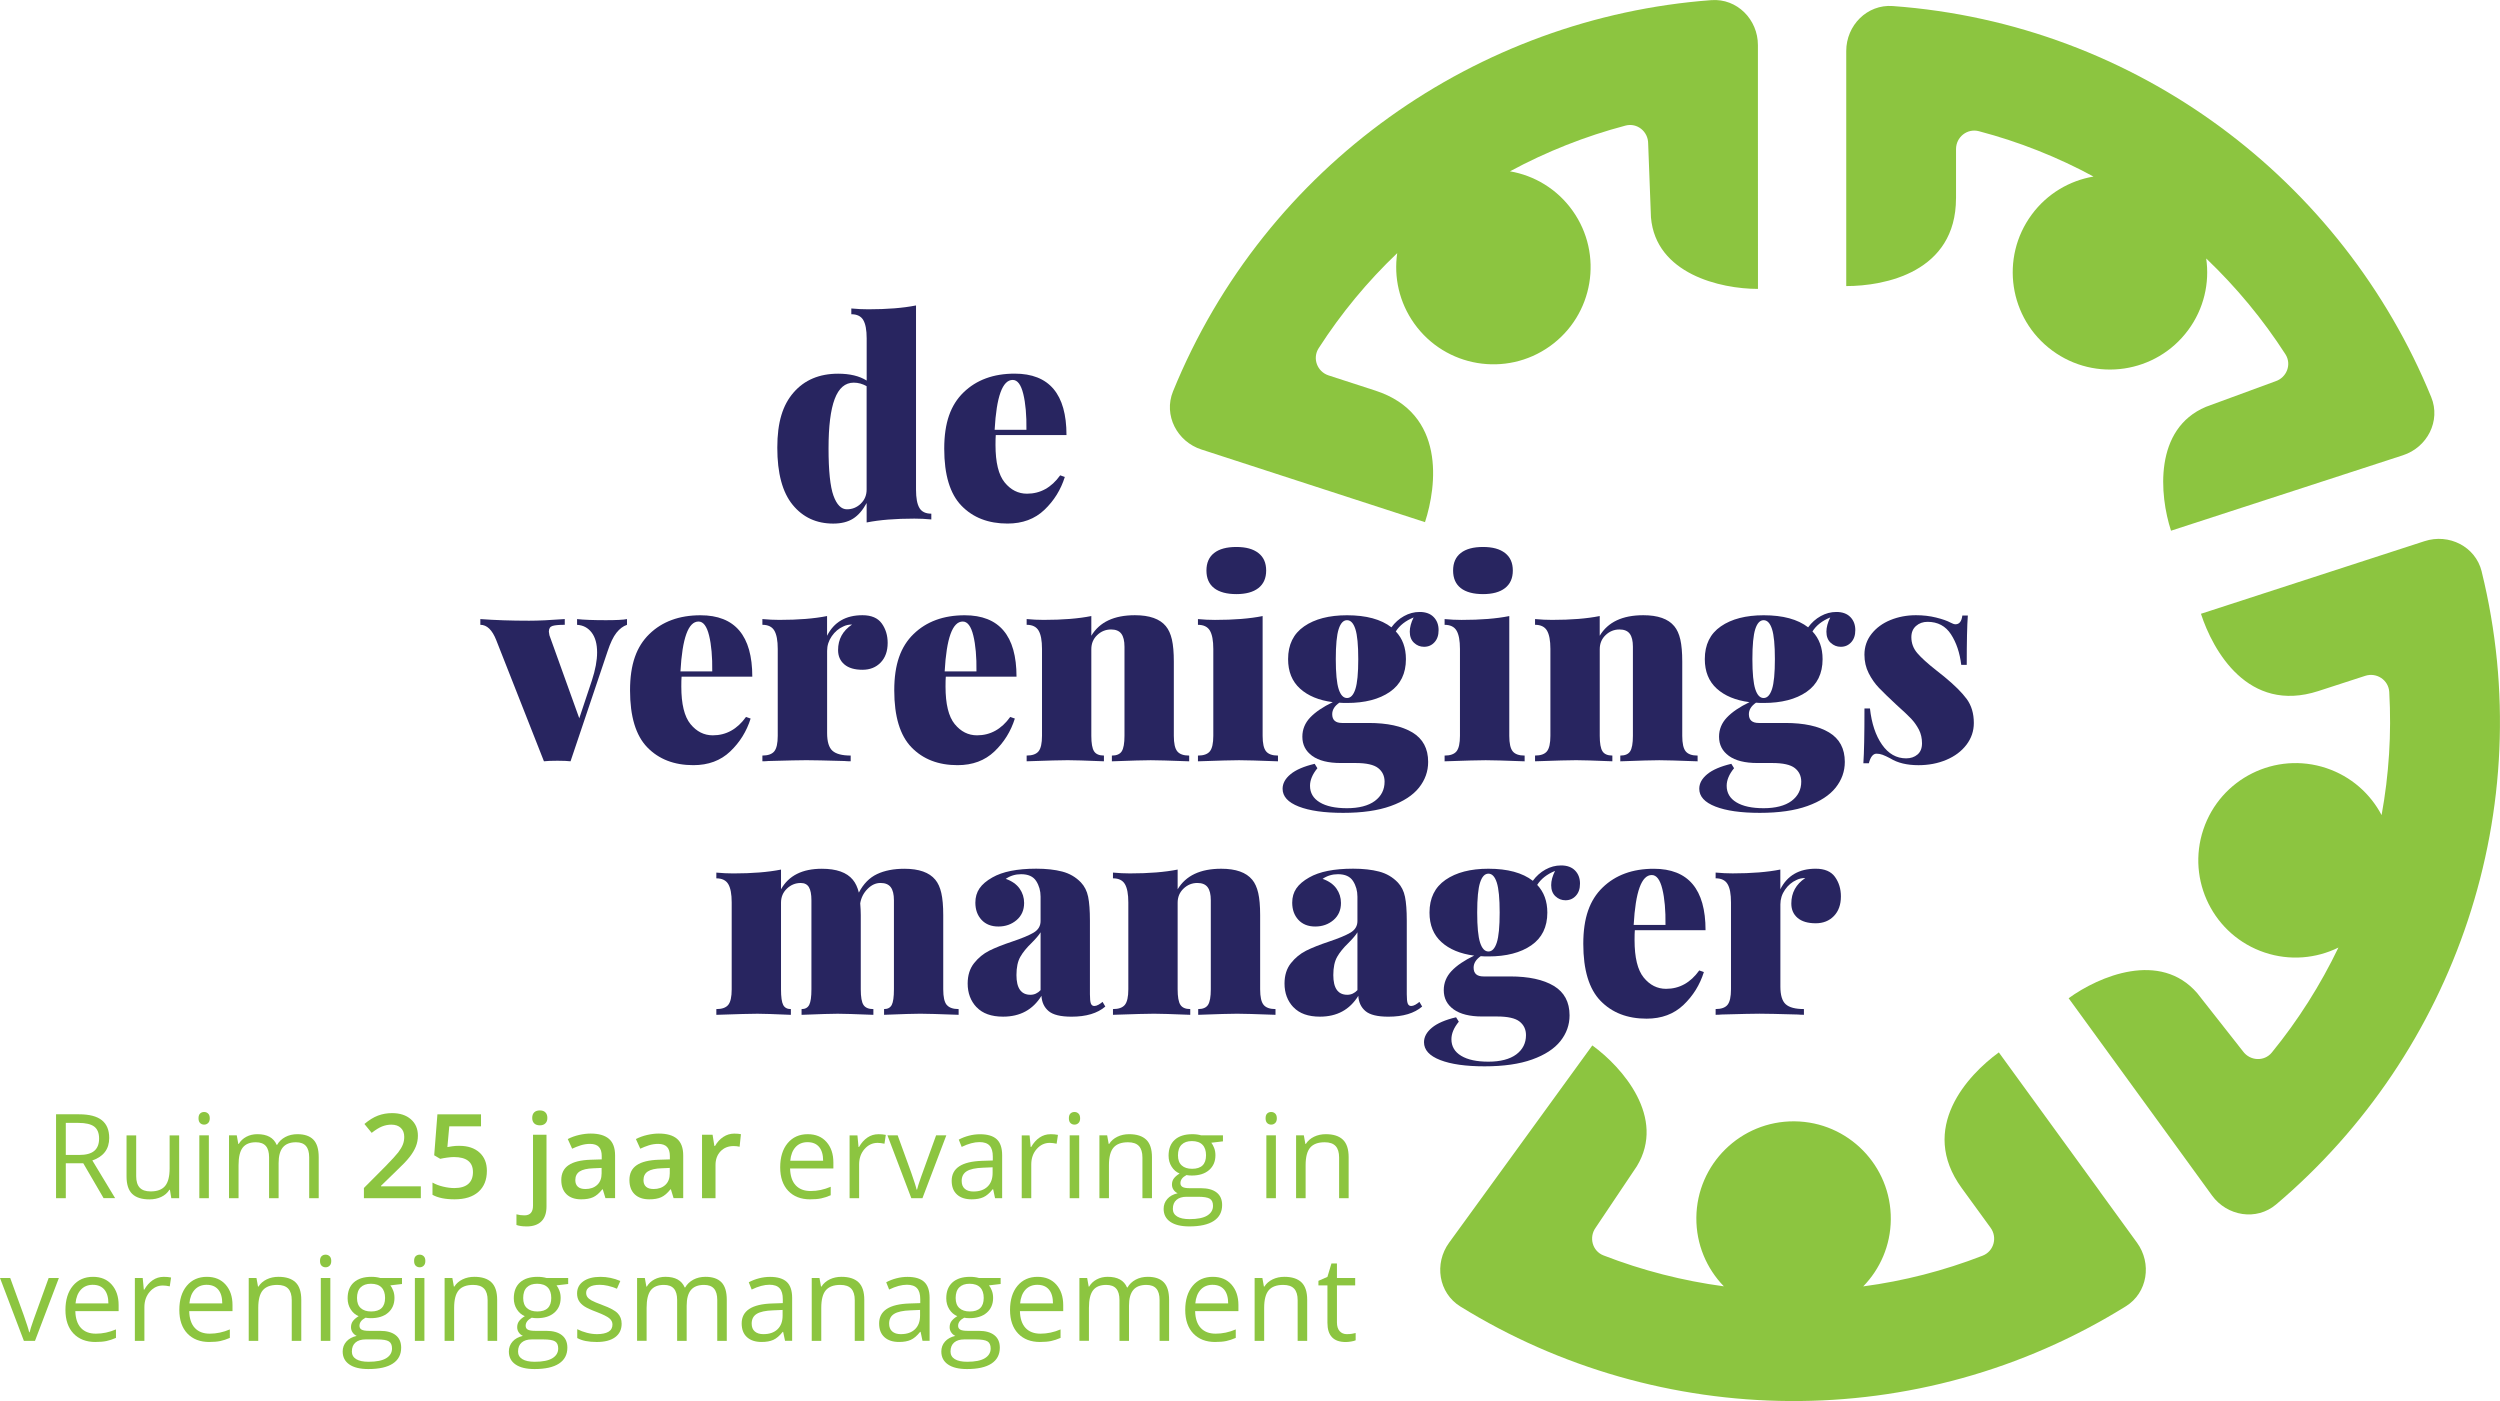
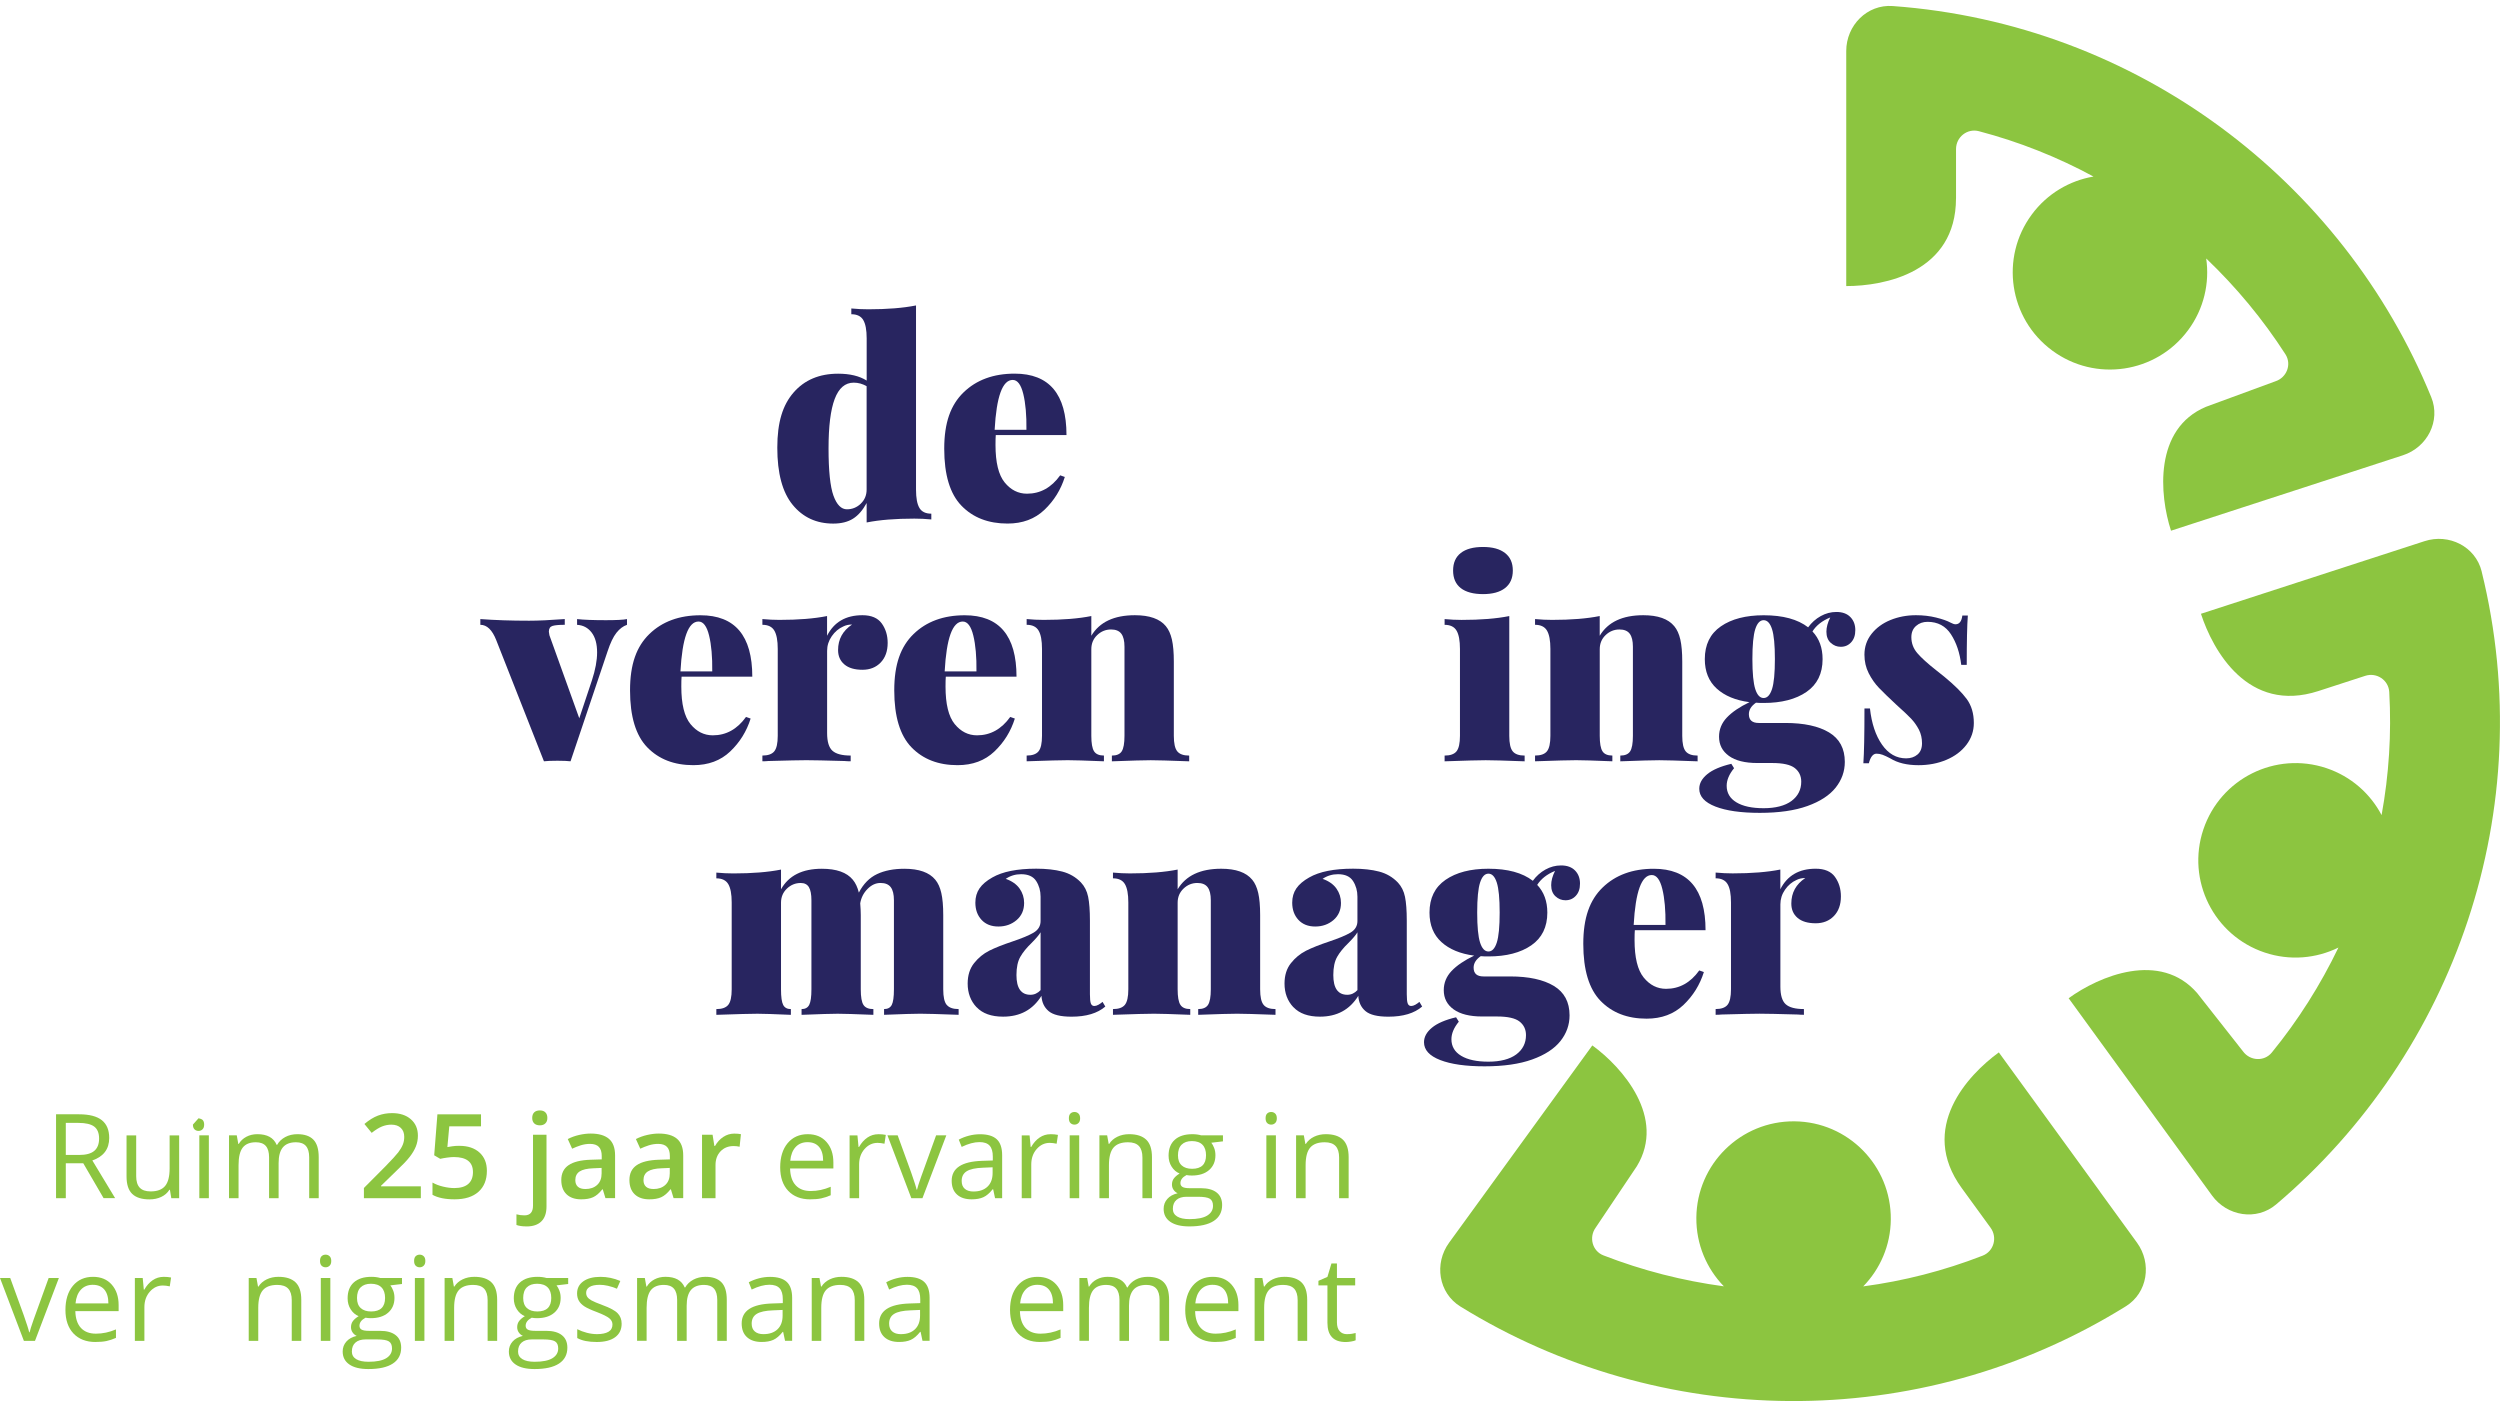
<svg xmlns="http://www.w3.org/2000/svg" id="Layer_1" data-name="Layer 1" viewBox="0 0 909.97 509.96">
  <defs>
    <style>
      .cls-1 {
        fill: #282560;
      }

      .cls-2 {
        fill: #8cc540;
      }
    </style>
  </defs>
  <g>
    <path class="cls-2" d="M23.95,423.43v12.69h-3.55v-30.53h8.37c3.74,0,6.51.72,8.3,2.15,1.79,1.43,2.68,3.59,2.68,6.47,0,4.04-2.05,6.76-6.14,8.18l8.29,13.72h-4.2l-7.39-12.69h-6.37ZM23.95,420.39h4.86c2.51,0,4.34-.5,5.51-1.49,1.17-1,1.75-2.49,1.75-4.48s-.6-3.47-1.78-4.36c-1.19-.89-3.1-1.34-5.73-1.34h-4.61v11.67Z" />
    <path class="cls-2" d="M49.57,413.25v14.85c0,1.87.42,3.26,1.27,4.18s2.18,1.38,3.99,1.38c2.4,0,4.15-.65,5.25-1.96,1.11-1.31,1.66-3.45,1.66-6.41v-12.03h3.47v22.88h-2.86l-.5-3.07h-.19c-.71,1.13-1.69,1.99-2.96,2.59-1.26.6-2.7.9-4.31.9-2.78,0-4.87-.66-6.25-1.98-1.38-1.32-2.08-3.44-2.08-6.35v-14.97h3.51Z" />
-     <path class="cls-2" d="M72.26,407.04c0-.79.19-1.38.58-1.74.39-.37.88-.55,1.46-.55s1.04.19,1.44.56.61.95.61,1.73-.2,1.36-.61,1.74c-.4.38-.88.57-1.44.57s-1.07-.19-1.46-.57c-.39-.38-.58-.96-.58-1.74ZM76.02,436.13h-3.47v-22.88h3.47v22.88Z" />
+     <path class="cls-2" d="M72.26,407.04s1.04.19,1.44.56.61.95.61,1.73-.2,1.36-.61,1.74c-.4.38-.88.57-1.44.57s-1.07-.19-1.46-.57c-.39-.38-.58-.96-.58-1.74ZM76.02,436.13h-3.47v-22.88h3.47v22.88Z" />
    <path class="cls-2" d="M112.54,436.13v-14.89c0-1.82-.39-3.19-1.17-4.1-.78-.91-1.99-1.37-3.63-1.37-2.16,0-3.75.62-4.78,1.86-1.03,1.24-1.55,3.15-1.55,5.72v12.78h-3.47v-14.89c0-1.82-.39-3.19-1.17-4.1-.78-.91-2-1.37-3.65-1.37-2.17,0-3.76.65-4.77,1.95-1.01,1.3-1.52,3.43-1.52,6.4v12.01h-3.47v-22.88h2.82l.56,3.13h.17c.65-1.11,1.57-1.98,2.77-2.61,1.19-.63,2.52-.94,4-.94,3.58,0,5.91,1.29,7.02,3.88h.17c.68-1.2,1.67-2.14,2.96-2.84,1.29-.69,2.77-1.04,4.43-1.04,2.59,0,4.53.67,5.82,2,1.29,1.33,1.93,3.45,1.93,6.38v14.93h-3.47Z" />
    <path class="cls-2" d="M153.15,436.13h-20.69v-3.72l7.87-7.91c2.32-2.38,3.87-4.07,4.63-5.06.76-1,1.31-1.93,1.66-2.81s.52-1.82.52-2.82c0-1.38-.41-2.46-1.24-3.26-.83-.79-1.97-1.19-3.43-1.19-1.17,0-2.3.22-3.39.65-1.09.43-2.36,1.21-3.79,2.34l-2.65-3.24c1.7-1.43,3.35-2.45,4.95-3.05,1.6-.6,3.3-.9,5.12-.9,2.84,0,5.12.74,6.83,2.23s2.57,3.47,2.57,5.98c0,1.38-.25,2.69-.74,3.93-.5,1.24-1.25,2.52-2.28,3.83-1.02,1.32-2.72,3.09-5.1,5.33l-5.3,5.14v.21h14.49v4.32Z" />
    <path class="cls-2" d="M167.22,417.07c3.08,0,5.51.81,7.31,2.44s2.69,3.85,2.69,6.66c0,3.26-1.02,5.8-3.06,7.63-2.04,1.83-4.94,2.74-8.7,2.74-3.41,0-6.09-.55-8.04-1.65v-4.45c1.13.64,2.42,1.14,3.88,1.48,1.46.35,2.82.52,4.07.52,2.21,0,3.9-.49,5.05-1.48,1.15-.99,1.73-2.43,1.73-4.34,0-3.64-2.32-5.47-6.97-5.47-.65,0-1.46.07-2.42.2-.96.13-1.8.28-2.53.45l-2.19-1.29,1.17-14.91h15.87v4.36h-11.55l-.69,7.56c.49-.08,1.08-.18,1.79-.29.7-.11,1.56-.17,2.58-.17Z" />
    <path class="cls-2" d="M191.65,446.4c-1.48,0-2.7-.17-3.67-.52v-3.88c.95.25,1.91.38,2.9.38,2.09,0,3.13-1.18,3.13-3.55v-25.79h4.91v26.12c0,2.38-.62,4.18-1.87,5.41-1.24,1.23-3.04,1.84-5.4,1.84ZM193.72,406.92c0-.88.24-1.55.72-2.03.48-.47,1.16-.71,2.06-.71s1.54.24,2.01.71c.48.47.72,1.15.72,2.03s-.24,1.49-.72,1.97c-.48.48-1.15.72-2.01.72s-1.58-.24-2.06-.72c-.48-.48-.72-1.14-.72-1.97Z" />
    <path class="cls-2" d="M220.38,436.13l-.98-3.22h-.17c-1.11,1.41-2.23,2.36-3.36,2.87-1.13.51-2.57.76-4.34.76-2.27,0-4.04-.61-5.32-1.84-1.27-1.22-1.91-2.96-1.91-5.2,0-2.38.88-4.18,2.65-5.39s4.46-1.87,8.08-1.98l3.99-.13v-1.23c0-1.47-.34-2.58-1.04-3.31-.69-.73-1.76-1.1-3.2-1.1-1.18,0-2.32.18-3.4.52-1.09.35-2.13.76-3.13,1.23l-1.59-3.51c1.25-.65,2.62-1.15,4.11-1.49,1.49-.34,2.9-.51,4.22-.51,2.94,0,5.15.64,6.65,1.92,1.49,1.28,2.24,3.29,2.24,6.03v15.55h-3.51ZM213.07,432.79c1.78,0,3.21-.5,4.29-1.49,1.08-1,1.62-2.39,1.62-4.19v-2l-2.96.13c-2.31.08-3.99.47-5.04,1.16-1.05.69-1.57,1.74-1.57,3.16,0,1.03.31,1.83.92,2.39s1.53.84,2.76.84Z" />
    <path class="cls-2" d="M245.18,436.13l-.98-3.22h-.17c-1.11,1.41-2.23,2.36-3.36,2.87-1.13.51-2.57.76-4.34.76-2.27,0-4.04-.61-5.32-1.84-1.27-1.22-1.91-2.96-1.91-5.2,0-2.38.88-4.18,2.65-5.39s4.46-1.87,8.08-1.98l3.99-.13v-1.23c0-1.47-.34-2.58-1.04-3.31-.69-.73-1.76-1.1-3.2-1.1-1.18,0-2.32.18-3.4.52-1.09.35-2.13.76-3.13,1.23l-1.59-3.51c1.25-.65,2.62-1.15,4.11-1.49,1.49-.34,2.9-.51,4.22-.51,2.94,0,5.15.64,6.65,1.92,1.49,1.28,2.24,3.29,2.24,6.03v15.55h-3.51ZM237.88,432.79c1.78,0,3.21-.5,4.29-1.49,1.08-1,1.62-2.39,1.62-4.19v-2l-2.96.13c-2.31.08-3.99.47-5.04,1.16-1.05.69-1.57,1.74-1.57,3.16,0,1.03.31,1.83.92,2.39s1.53.84,2.76.84Z" />
    <path class="cls-2" d="M267.25,412.62c.99,0,1.8.07,2.44.21l-.48,4.57c-.69-.17-1.42-.25-2.17-.25-1.96,0-3.55.64-4.77,1.92-1.22,1.28-1.83,2.94-1.83,4.99v12.07h-4.91v-23.09h3.84l.65,4.07h.25c.77-1.38,1.76-2.47,3-3.28,1.23-.81,2.56-1.21,3.98-1.21Z" />
    <path class="cls-2" d="M294.92,436.55c-3.38,0-6.05-1.03-8.01-3.09-1.95-2.06-2.93-4.92-2.93-8.58s.91-6.62,2.72-8.79c1.82-2.17,4.26-3.26,7.32-3.26,2.87,0,5.14.94,6.81,2.83,1.67,1.89,2.51,4.37,2.51,7.46v2.19h-15.76c.07,2.69.75,4.73,2.04,6.12,1.29,1.39,3.1,2.09,5.44,2.09,2.46,0,4.9-.51,7.31-1.55v3.09c-1.23.53-2.38.91-3.47,1.14-1.09.23-2.41.34-3.96.34ZM293.98,415.73c-1.84,0-3.3.6-4.4,1.8-1.09,1.2-1.74,2.85-1.93,4.97h11.96c0-2.18-.49-3.86-1.46-5.02-.98-1.16-2.37-1.74-4.18-1.74Z" />
    <path class="cls-2" d="M319.68,412.83c1.02,0,1.93.08,2.74.25l-.48,3.22c-.95-.21-1.78-.31-2.51-.31-1.85,0-3.44.75-4.75,2.25-1.32,1.5-1.97,3.38-1.97,5.62v12.28h-3.47v-22.88h2.86l.4,4.24h.17c.85-1.49,1.87-2.64,3.07-3.45,1.2-.81,2.51-1.21,3.95-1.21Z" />
    <path class="cls-2" d="M331.71,436.13l-8.69-22.88h3.72l4.93,13.57c1.11,3.17,1.77,5.23,1.96,6.18h.17c.15-.74.64-2.26,1.45-4.58.82-2.32,2.64-7.37,5.48-15.17h3.72l-8.69,22.88h-4.05Z" />
    <path class="cls-2" d="M362.19,436.13l-.69-3.26h-.17c-1.14,1.43-2.28,2.4-3.42,2.91-1.13.51-2.55.76-4.25.76-2.27,0-4.05-.58-5.33-1.75-1.29-1.17-1.93-2.83-1.93-4.99,0-4.62,3.7-7.04,11.09-7.27l3.88-.13v-1.42c0-1.8-.38-3.12-1.16-3.98-.77-.86-2.01-1.29-3.7-1.29-1.91,0-4.07.58-6.47,1.75l-1.06-2.65c1.13-.61,2.36-1.09,3.71-1.44,1.34-.35,2.69-.52,4.04-.52,2.73,0,4.75.61,6.07,1.82,1.31,1.21,1.97,3.15,1.97,5.83v15.62h-2.57ZM354.36,433.69c2.16,0,3.85-.59,5.09-1.77,1.23-1.18,1.85-2.84,1.85-4.97v-2.07l-3.47.15c-2.76.1-4.74.52-5.96,1.29-1.22.76-1.83,1.94-1.83,3.54,0,1.25.38,2.21,1.14,2.86.76.66,1.82.98,3.18.98Z" />
    <path class="cls-2" d="M382.34,412.83c1.02,0,1.93.08,2.74.25l-.48,3.22c-.95-.21-1.78-.31-2.51-.31-1.85,0-3.44.75-4.75,2.25-1.32,1.5-1.97,3.38-1.97,5.62v12.28h-3.47v-22.88h2.86l.4,4.24h.17c.85-1.49,1.87-2.64,3.07-3.45,1.2-.81,2.51-1.21,3.95-1.21Z" />
    <path class="cls-2" d="M389.06,407.04c0-.79.19-1.38.58-1.74.39-.37.88-.55,1.46-.55s1.04.19,1.44.56.61.95.61,1.73-.2,1.36-.61,1.74c-.4.38-.88.57-1.44.57s-1.07-.19-1.46-.57c-.39-.38-.58-.96-.58-1.74ZM392.82,436.13h-3.47v-22.88h3.47v22.88Z" />
    <path class="cls-2" d="M415.83,436.13v-14.8c0-1.86-.42-3.26-1.27-4.18s-2.18-1.38-3.99-1.38c-2.4,0-4.15.65-5.26,1.94s-1.67,3.43-1.67,6.41v12.01h-3.47v-22.88h2.82l.56,3.13h.17c.71-1.13,1.71-2,2.99-2.62,1.28-.62,2.71-.93,4.28-.93,2.76,0,4.83.67,6.22,2,1.39,1.33,2.09,3.45,2.09,6.38v14.93h-3.47Z" />
    <path class="cls-2" d="M445.14,413.25v2.19l-4.24.5c.39.49.74,1.12,1.04,1.91.31.78.46,1.67.46,2.66,0,2.24-.77,4.03-2.3,5.37s-3.63,2-6.31,2c-.68,0-1.32-.05-1.92-.17-1.48.78-2.21,1.76-2.21,2.94,0,.63.26,1.09.77,1.39.52.3,1.4.45,2.65.45h4.05c2.48,0,4.38.52,5.71,1.57,1.33,1.04,2,2.56,2,4.55,0,2.54-1.02,4.47-3.05,5.8-2.03,1.33-5,1.99-8.89,1.99-2.99,0-5.3-.55-6.92-1.67-1.62-1.11-2.43-2.68-2.43-4.72,0-1.39.44-2.59,1.34-3.61.89-1.01,2.14-1.7,3.76-2.07-.58-.26-1.08-.67-1.47-1.23-.4-.55-.6-1.2-.6-1.94,0-.84.22-1.57.67-2.19s1.15-1.23,2.11-1.82c-1.18-.49-2.15-1.32-2.89-2.48-.75-1.17-1.12-2.51-1.12-4.01,0-2.51.75-4.44,2.25-5.79s3.63-2.04,6.39-2.04c1.2,0,2.28.14,3.24.42h7.91ZM426.9,439.97c0,1.24.52,2.18,1.57,2.82,1.04.64,2.54.96,4.49.96,2.91,0,5.06-.44,6.46-1.3,1.4-.87,2.1-2.05,2.1-3.54,0-1.24-.38-2.1-1.15-2.58s-2.21-.72-4.32-.72h-4.15c-1.57,0-2.8.38-3.67,1.13s-1.32,1.83-1.32,3.24ZM428.77,420.57c0,1.6.45,2.81,1.36,3.63.9.82,2.17,1.23,3.78,1.23,3.38,0,5.07-1.64,5.07-4.93s-1.71-5.16-5.14-5.16c-1.63,0-2.88.44-3.76,1.32s-1.32,2.18-1.32,3.9Z" />
    <path class="cls-2" d="M460.66,407.04c0-.79.19-1.38.58-1.74.39-.37.88-.55,1.46-.55s1.04.19,1.44.56.61.95.61,1.73-.2,1.36-.61,1.74c-.4.38-.88.57-1.44.57s-1.07-.19-1.46-.57c-.39-.38-.58-.96-.58-1.74ZM464.41,436.13h-3.47v-22.88h3.47v22.88Z" />
    <path class="cls-2" d="M487.42,436.13v-14.8c0-1.86-.42-3.26-1.27-4.18s-2.18-1.38-3.99-1.38c-2.4,0-4.15.65-5.26,1.94s-1.67,3.43-1.67,6.41v12.01h-3.47v-22.88h2.82l.56,3.13h.17c.71-1.13,1.71-2,2.99-2.62,1.28-.62,2.71-.93,4.28-.93,2.76,0,4.83.67,6.22,2,1.39,1.33,2.09,3.45,2.09,6.38v14.93h-3.47Z" />
    <path class="cls-2" d="M8.69,488.05l-8.69-22.88h3.72l4.93,13.57c1.11,3.17,1.77,5.23,1.96,6.18h.17c.15-.74.64-2.26,1.45-4.58.82-2.32,2.64-7.37,5.48-15.17h3.72l-8.69,22.88h-4.05Z" />
    <path class="cls-2" d="M34.76,488.47c-3.38,0-6.05-1.03-8.01-3.09-1.95-2.06-2.93-4.92-2.93-8.58s.91-6.62,2.72-8.79c1.82-2.17,4.26-3.26,7.32-3.26,2.87,0,5.14.94,6.81,2.83,1.67,1.89,2.51,4.37,2.51,7.46v2.19h-15.76c.07,2.69.75,4.73,2.04,6.12,1.29,1.39,3.1,2.09,5.44,2.09,2.46,0,4.9-.51,7.31-1.55v3.09c-1.23.53-2.38.91-3.47,1.14-1.09.23-2.41.34-3.96.34ZM33.82,467.65c-1.84,0-3.3.6-4.4,1.8-1.09,1.2-1.74,2.85-1.93,4.97h11.96c0-2.18-.49-3.86-1.46-5.02-.98-1.16-2.37-1.74-4.18-1.74Z" />
    <path class="cls-2" d="M59.53,464.75c1.02,0,1.93.08,2.74.25l-.48,3.22c-.95-.21-1.78-.31-2.51-.31-1.85,0-3.44.75-4.75,2.25-1.32,1.5-1.97,3.38-1.97,5.62v12.28h-3.47v-22.88h2.86l.4,4.24h.17c.85-1.49,1.87-2.64,3.07-3.45,1.2-.81,2.51-1.21,3.95-1.21Z" />
-     <path class="cls-2" d="M76.21,488.47c-3.38,0-6.05-1.03-8.01-3.09-1.95-2.06-2.93-4.92-2.93-8.58s.91-6.62,2.72-8.79c1.82-2.17,4.26-3.26,7.32-3.26,2.87,0,5.14.94,6.81,2.83,1.67,1.89,2.51,4.37,2.51,7.46v2.19h-15.76c.07,2.69.75,4.73,2.04,6.12,1.29,1.39,3.1,2.09,5.44,2.09,2.46,0,4.9-.51,7.31-1.55v3.09c-1.23.53-2.38.91-3.47,1.14-1.09.23-2.41.34-3.96.34ZM75.27,467.65c-1.84,0-3.3.6-4.4,1.8-1.09,1.2-1.74,2.85-1.93,4.97h11.96c0-2.18-.49-3.86-1.46-5.02-.98-1.16-2.37-1.74-4.18-1.74Z" />
    <path class="cls-2" d="M106.19,488.05v-14.8c0-1.86-.42-3.26-1.27-4.18s-2.18-1.38-3.99-1.38c-2.4,0-4.15.65-5.26,1.94s-1.67,3.43-1.67,6.41v12.01h-3.47v-22.88h2.82l.56,3.13h.17c.71-1.13,1.71-2,2.99-2.62,1.28-.62,2.71-.93,4.28-.93,2.76,0,4.83.67,6.22,2,1.39,1.33,2.09,3.45,2.09,6.38v14.93h-3.47Z" />
    <path class="cls-2" d="M116.48,458.97c0-.79.19-1.38.58-1.74.39-.37.88-.55,1.46-.55s1.04.19,1.44.56.61.95.61,1.73-.2,1.36-.61,1.74c-.4.38-.88.57-1.44.57s-1.07-.19-1.46-.57c-.39-.38-.58-.96-.58-1.74ZM120.24,488.05h-3.47v-22.88h3.47v22.88Z" />
    <path class="cls-2" d="M146.32,465.17v2.19l-4.24.5c.39.49.74,1.12,1.04,1.91.31.78.46,1.67.46,2.66,0,2.24-.77,4.03-2.3,5.37s-3.63,2-6.31,2c-.68,0-1.32-.05-1.92-.17-1.48.78-2.21,1.76-2.21,2.94,0,.63.26,1.09.77,1.39.52.3,1.4.45,2.65.45h4.05c2.48,0,4.38.52,5.71,1.57,1.33,1.04,2,2.56,2,4.55,0,2.54-1.02,4.47-3.05,5.8-2.03,1.33-5,1.99-8.89,1.99-2.99,0-5.3-.55-6.92-1.67-1.62-1.11-2.43-2.68-2.43-4.72,0-1.39.44-2.59,1.34-3.61.89-1.01,2.14-1.7,3.76-2.07-.58-.26-1.08-.67-1.47-1.23-.4-.55-.6-1.2-.6-1.94,0-.84.22-1.57.67-2.19s1.15-1.23,2.11-1.82c-1.18-.49-2.15-1.32-2.89-2.48-.75-1.17-1.12-2.51-1.12-4.01,0-2.51.75-4.44,2.25-5.79s3.63-2.04,6.39-2.04c1.2,0,2.28.14,3.24.42h7.91ZM128.07,491.89c0,1.24.52,2.18,1.57,2.82,1.04.64,2.54.96,4.49.96,2.91,0,5.06-.44,6.46-1.3,1.4-.87,2.1-2.05,2.1-3.54,0-1.24-.38-2.1-1.15-2.58s-2.21-.72-4.32-.72h-4.15c-1.57,0-2.8.38-3.67,1.13s-1.32,1.83-1.32,3.24ZM129.95,472.5c0,1.6.45,2.81,1.36,3.63.9.82,2.17,1.23,3.78,1.23,3.38,0,5.07-1.64,5.07-4.93s-1.71-5.16-5.14-5.16c-1.63,0-2.88.44-3.76,1.32s-1.32,2.18-1.32,3.9Z" />
    <path class="cls-2" d="M150.73,458.97c0-.79.19-1.38.58-1.74.39-.37.88-.55,1.46-.55s1.04.19,1.44.56.61.95.61,1.73-.2,1.36-.61,1.74c-.4.38-.88.57-1.44.57s-1.07-.19-1.46-.57c-.39-.38-.58-.96-.58-1.74ZM154.48,488.05h-3.47v-22.88h3.47v22.88Z" />
    <path class="cls-2" d="M177.49,488.05v-14.8c0-1.86-.42-3.26-1.27-4.18s-2.18-1.38-3.99-1.38c-2.4,0-4.15.65-5.26,1.94s-1.67,3.43-1.67,6.41v12.01h-3.47v-22.88h2.82l.56,3.13h.17c.71-1.13,1.71-2,2.99-2.62,1.28-.62,2.71-.93,4.28-.93,2.76,0,4.83.67,6.22,2,1.39,1.33,2.09,3.45,2.09,6.38v14.93h-3.47Z" />
    <path class="cls-2" d="M206.81,465.17v2.19l-4.24.5c.39.49.74,1.12,1.04,1.91.31.78.46,1.67.46,2.66,0,2.24-.77,4.03-2.3,5.37s-3.63,2-6.31,2c-.68,0-1.32-.05-1.92-.17-1.48.78-2.21,1.76-2.21,2.94,0,.63.26,1.09.77,1.39.52.3,1.4.45,2.65.45h4.05c2.48,0,4.38.52,5.71,1.57,1.33,1.04,2,2.56,2,4.55,0,2.54-1.02,4.47-3.05,5.8-2.03,1.33-5,1.99-8.89,1.99-2.99,0-5.3-.55-6.92-1.67-1.62-1.11-2.43-2.68-2.43-4.72,0-1.39.44-2.59,1.34-3.61.89-1.01,2.14-1.7,3.76-2.07-.58-.26-1.08-.67-1.47-1.23-.4-.55-.6-1.2-.6-1.94,0-.84.22-1.57.67-2.19s1.15-1.23,2.11-1.82c-1.18-.49-2.15-1.32-2.89-2.48-.75-1.17-1.12-2.51-1.12-4.01,0-2.51.75-4.44,2.25-5.79s3.63-2.04,6.39-2.04c1.2,0,2.28.14,3.24.42h7.91ZM188.56,491.89c0,1.24.52,2.18,1.57,2.82,1.04.64,2.54.96,4.49.96,2.91,0,5.06-.44,6.46-1.3,1.4-.87,2.1-2.05,2.1-3.54,0-1.24-.38-2.1-1.15-2.58s-2.21-.72-4.32-.72h-4.15c-1.57,0-2.8.38-3.67,1.13s-1.32,1.83-1.32,3.24ZM190.44,472.5c0,1.6.45,2.81,1.36,3.63.9.82,2.17,1.23,3.78,1.23,3.38,0,5.07-1.64,5.07-4.93s-1.71-5.16-5.14-5.16c-1.63,0-2.88.44-3.76,1.32s-1.32,2.18-1.32,3.9Z" />
    <path class="cls-2" d="M226.27,481.81c0,2.13-.79,3.77-2.38,4.93-1.59,1.16-3.81,1.73-6.68,1.73-3.03,0-5.4-.48-7.1-1.44v-3.22c1.1.56,2.28,1,3.54,1.32,1.26.32,2.47.48,3.64.48,1.81,0,3.2-.29,4.18-.86.98-.58,1.46-1.46,1.46-2.64,0-.89-.38-1.65-1.16-2.28-.77-.64-2.28-1.38-4.52-2.25-2.13-.79-3.64-1.49-4.54-2.08-.89-.59-1.56-1.26-2-2.02-.44-.75-.66-1.65-.66-2.69,0-1.86.76-3.34,2.28-4.41,1.52-1.08,3.6-1.62,6.24-1.62,2.46,0,4.87.5,7.22,1.5l-1.23,2.82c-2.3-.95-4.38-1.42-6.24-1.42-1.64,0-2.88.26-3.72.77-.84.52-1.25,1.23-1.25,2.13,0,.61.16,1.14.47,1.57.31.43.82.84,1.51,1.23.69.39,2.03.95,4.01,1.69,2.71.99,4.55,1.98,5.5,2.99.95,1,1.43,2.26,1.43,3.78Z" />
    <path class="cls-2" d="M261.07,488.05v-14.89c0-1.82-.39-3.19-1.17-4.1-.78-.91-1.99-1.37-3.63-1.37-2.16,0-3.75.62-4.78,1.86-1.03,1.24-1.55,3.15-1.55,5.72v12.78h-3.47v-14.89c0-1.82-.39-3.19-1.17-4.1-.78-.91-2-1.37-3.65-1.37-2.17,0-3.76.65-4.77,1.95-1.01,1.3-1.52,3.43-1.52,6.4v12.01h-3.47v-22.88h2.82l.56,3.13h.17c.65-1.11,1.57-1.98,2.77-2.61,1.19-.63,2.52-.94,4-.94,3.58,0,5.91,1.29,7.02,3.88h.17c.68-1.2,1.67-2.14,2.96-2.84,1.29-.69,2.77-1.04,4.43-1.04,2.59,0,4.53.67,5.82,2,1.29,1.33,1.93,3.45,1.93,6.38v14.93h-3.47Z" />
    <path class="cls-2" d="M285.75,488.05l-.69-3.26h-.17c-1.14,1.43-2.28,2.4-3.42,2.91-1.13.51-2.55.76-4.25.76-2.27,0-4.05-.58-5.33-1.75-1.29-1.17-1.93-2.83-1.93-4.99,0-4.62,3.7-7.04,11.09-7.27l3.88-.13v-1.42c0-1.8-.38-3.12-1.16-3.98-.77-.86-2.01-1.29-3.7-1.29-1.91,0-4.07.58-6.47,1.75l-1.06-2.65c1.13-.61,2.36-1.09,3.71-1.44,1.34-.35,2.69-.52,4.04-.52,2.73,0,4.75.61,6.07,1.82,1.31,1.21,1.97,3.15,1.97,5.83v15.62h-2.57ZM277.92,485.61c2.16,0,3.85-.59,5.09-1.77,1.23-1.18,1.85-2.84,1.85-4.97v-2.07l-3.47.15c-2.76.1-4.74.52-5.96,1.29-1.22.76-1.83,1.94-1.83,3.54,0,1.25.38,2.21,1.14,2.86.76.66,1.82.98,3.18.98Z" />
    <path class="cls-2" d="M311.12,488.05v-14.8c0-1.86-.42-3.26-1.27-4.18s-2.18-1.38-3.99-1.38c-2.4,0-4.15.65-5.26,1.94s-1.67,3.43-1.67,6.41v12.01h-3.47v-22.88h2.82l.56,3.13h.17c.71-1.13,1.71-2,2.99-2.62,1.28-.62,2.71-.93,4.28-.93,2.76,0,4.83.67,6.22,2,1.39,1.33,2.09,3.45,2.09,6.38v14.93h-3.47Z" />
    <path class="cls-2" d="M335.78,488.05l-.69-3.26h-.17c-1.14,1.43-2.28,2.4-3.42,2.91-1.13.51-2.55.76-4.25.76-2.27,0-4.05-.58-5.33-1.75-1.29-1.17-1.93-2.83-1.93-4.99,0-4.62,3.7-7.04,11.09-7.27l3.88-.13v-1.42c0-1.8-.38-3.12-1.16-3.98-.77-.86-2.01-1.29-3.7-1.29-1.91,0-4.07.58-6.47,1.75l-1.06-2.65c1.13-.61,2.36-1.09,3.71-1.44,1.34-.35,2.69-.52,4.04-.52,2.73,0,4.75.61,6.07,1.82,1.31,1.21,1.97,3.15,1.97,5.83v15.62h-2.57ZM327.95,485.61c2.16,0,3.85-.59,5.09-1.77,1.23-1.18,1.85-2.84,1.85-4.97v-2.07l-3.47.15c-2.76.1-4.74.52-5.96,1.29-1.22.76-1.83,1.94-1.83,3.54,0,1.25.38,2.21,1.14,2.86.76.66,1.82.98,3.18.98Z" />
-     <path class="cls-2" d="M364.22,465.17v2.19l-4.24.5c.39.49.74,1.12,1.04,1.91.31.78.46,1.67.46,2.66,0,2.24-.77,4.03-2.3,5.37s-3.63,2-6.31,2c-.68,0-1.32-.05-1.92-.17-1.48.78-2.21,1.76-2.21,2.94,0,.63.26,1.09.77,1.39.52.3,1.4.45,2.65.45h4.05c2.48,0,4.38.52,5.71,1.57,1.33,1.04,2,2.56,2,4.55,0,2.54-1.02,4.47-3.05,5.8-2.03,1.33-5,1.99-8.89,1.99-2.99,0-5.3-.55-6.92-1.67-1.62-1.11-2.43-2.68-2.43-4.72,0-1.39.44-2.59,1.34-3.61.89-1.01,2.14-1.7,3.76-2.07-.58-.26-1.08-.67-1.47-1.23-.4-.55-.6-1.2-.6-1.94,0-.84.22-1.57.67-2.19s1.15-1.23,2.11-1.82c-1.18-.49-2.15-1.32-2.89-2.48-.75-1.17-1.12-2.51-1.12-4.01,0-2.51.75-4.44,2.25-5.79s3.63-2.04,6.39-2.04c1.2,0,2.28.14,3.24.42h7.91ZM345.97,491.89c0,1.24.52,2.18,1.57,2.82,1.04.64,2.54.96,4.49.96,2.91,0,5.06-.44,6.46-1.3,1.4-.87,2.1-2.05,2.1-3.54,0-1.24-.38-2.1-1.15-2.58s-2.21-.72-4.32-.72h-4.15c-1.57,0-2.8.38-3.67,1.13s-1.32,1.83-1.32,3.24ZM347.85,472.5c0,1.6.45,2.81,1.36,3.63.9.82,2.17,1.23,3.78,1.23,3.38,0,5.07-1.64,5.07-4.93s-1.71-5.16-5.14-5.16c-1.63,0-2.88.44-3.76,1.32s-1.32,2.18-1.32,3.9Z" />
    <path class="cls-2" d="M378.58,488.47c-3.38,0-6.05-1.03-8.01-3.09-1.95-2.06-2.93-4.92-2.93-8.58s.91-6.62,2.72-8.79c1.82-2.17,4.26-3.26,7.32-3.26,2.87,0,5.14.94,6.81,2.83,1.67,1.89,2.51,4.37,2.51,7.46v2.19h-15.76c.07,2.69.75,4.73,2.04,6.12,1.29,1.39,3.1,2.09,5.44,2.09,2.46,0,4.9-.51,7.31-1.55v3.09c-1.23.53-2.38.91-3.47,1.14-1.09.23-2.41.34-3.96.34ZM377.64,467.65c-1.84,0-3.3.6-4.4,1.8-1.09,1.2-1.74,2.85-1.93,4.97h11.96c0-2.18-.49-3.86-1.46-5.02-.98-1.16-2.37-1.74-4.18-1.74Z" />
    <path class="cls-2" d="M422.07,488.05v-14.89c0-1.82-.39-3.19-1.17-4.1-.78-.91-1.99-1.37-3.63-1.37-2.16,0-3.75.62-4.78,1.86-1.03,1.24-1.55,3.15-1.55,5.72v12.78h-3.47v-14.89c0-1.82-.39-3.19-1.17-4.1-.78-.91-2-1.37-3.65-1.37-2.17,0-3.76.65-4.77,1.95-1.01,1.3-1.52,3.43-1.52,6.4v12.01h-3.47v-22.88h2.82l.56,3.13h.17c.65-1.11,1.57-1.98,2.77-2.61,1.19-.63,2.52-.94,4-.94,3.58,0,5.91,1.29,7.02,3.88h.17c.68-1.2,1.67-2.14,2.96-2.84,1.29-.69,2.77-1.04,4.43-1.04,2.59,0,4.53.67,5.82,2,1.29,1.33,1.93,3.45,1.93,6.38v14.93h-3.47Z" />
    <path class="cls-2" d="M442.35,488.47c-3.38,0-6.05-1.03-8.01-3.09-1.95-2.06-2.93-4.92-2.93-8.58s.91-6.62,2.72-8.79c1.82-2.17,4.26-3.26,7.32-3.26,2.87,0,5.14.94,6.81,2.83,1.67,1.89,2.51,4.37,2.51,7.46v2.19h-15.76c.07,2.69.75,4.73,2.04,6.12,1.29,1.39,3.1,2.09,5.44,2.09,2.46,0,4.9-.51,7.31-1.55v3.09c-1.23.53-2.38.91-3.47,1.14-1.09.23-2.41.34-3.96.34ZM441.41,467.65c-1.84,0-3.3.6-4.4,1.8-1.09,1.2-1.74,2.85-1.93,4.97h11.96c0-2.18-.49-3.86-1.46-5.02-.98-1.16-2.37-1.74-4.18-1.74Z" />
    <path class="cls-2" d="M472.33,488.05v-14.8c0-1.86-.42-3.26-1.27-4.18s-2.18-1.38-3.99-1.38c-2.4,0-4.15.65-5.26,1.94s-1.67,3.43-1.67,6.41v12.01h-3.47v-22.88h2.82l.56,3.13h.17c.71-1.13,1.71-2,2.99-2.62,1.28-.62,2.71-.93,4.28-.93,2.76,0,4.83.67,6.22,2,1.39,1.33,2.09,3.45,2.09,6.38v14.93h-3.47Z" />
    <path class="cls-2" d="M490.31,485.61c.61,0,1.21-.04,1.77-.13.57-.09,1.02-.18,1.36-.28v2.65c-.38.18-.93.33-1.66.45-.73.12-1.39.18-1.97.18-4.43,0-6.64-2.33-6.64-6.99v-13.61h-3.28v-1.67l3.28-1.44,1.46-4.89h2v5.3h6.64v2.69h-6.64v13.47c0,1.38.33,2.44.98,3.17.65.74,1.55,1.11,2.69,1.11Z" />
  </g>
  <g>
    <g>
      <path class="cls-2" d="M903.3,208c-2.24-9.07-11.92-13.92-20.8-11.02l-21.84,7.09-59.54,19.34c4.32,13.28,17.1,36.45,42.75,28.12l17.03-5.53c4.16-1.36,8.51,1.52,8.76,5.89.86,15.15-.12,30.17-2.79,44.79-4.1-7.78-11.08-14.07-20.09-17.09-18.53-6.2-38.59,3.8-44.79,22.34-6.2,18.53,3.8,38.58,22.33,44.78,9.2,3.08,18.77,2.16,26.84-1.81-6.53,13.61-14.66,26.45-24.25,38.21-2.75,3.37-7.93,3.08-10.49-.44l-16.65-21.17c-13.46-15.57-35.7-6.23-46.81,1.84l38.66,53.17,13.52,18.62c5.5,7.56,16.2,9.32,23.34,3.27,65.07-55.09,96.13-143.88,74.81-230.4Z" />
      <path class="cls-2" d="M764.35,433.71l-36.8-50.65c-11.28,8.21-29.38,27.53-13.53,49.35l10.53,14.48c2.57,3.54,1.18,8.57-2.9,10.16-14.14,5.5-28.73,9.22-43.46,11.18,6.14-6.31,9.96-14.88,10.04-24.38.17-19.54-15.53-35.53-35.08-35.7-19.55-.17-35.53,15.54-35.7,35.08-.08,9.7,3.75,18.53,10.02,24.98-14.97-2.01-29.69-5.77-43.83-11.26-4.05-1.57-5.38-6.58-2.83-10.11l15-22.37c10.66-17.63-5.12-35.89-16.22-43.95l-38.62,53.2-13.52,18.61c-5.5,7.57-3.86,18.28,4.09,23.21,72.49,44.85,166.54,46.96,242.23-.06,7.94-4.92,9.56-15.63,4.06-23.18l-13.5-18.58Z" />
-       <path class="cls-2" d="M437.3,163.61l21.84,7.1,59.54,19.35c4.31-13.27,7.6-39.54-18.05-47.88l-17.03-5.53c-4.16-1.35-5.99-6.23-3.62-9.91,8.2-12.76,17.83-24.35,28.59-34.6-1.27,8.71.69,17.9,6.2,25.63,11.35,15.91,33.45,19.61,49.36,8.26,15.91-11.35,19.6-33.45,8.26-49.36-5.64-7.91-13.92-12.79-22.78-14.31,13.28-7.18,27.41-12.78,42.07-16.65,4.21-1.11,8.23,2.16,8.23,6.52l1.02,26.91c1.74,20.53,25.23,26.02,38.95,26.02l-.02-65.74v-23c0-9.36-7.62-17.06-16.95-16.37-85.02,6.32-162.33,59.9-195.95,142.42-3.52,8.66,1.47,18.27,10.35,21.15Z" />
      <path class="cls-2" d="M711.97,72.17v-17.9c0-4.38,4.08-7.63,8.31-6.52,14.67,3.86,28.66,9.43,41.73,16.51-8.68,1.48-16.82,6.18-22.46,13.81-11.63,15.72-8.31,37.88,7.4,49.5,15.72,11.63,37.87,8.31,49.5-7.4,5.77-7.79,7.86-17.19,6.58-26.09,10.93,10.43,20.63,22.12,28.84,34.87,2.35,3.66.48,8.5-3.66,9.84l-25.28,9.29c-18.98,8-16.95,32.04-12.71,45.09l62.51-20.33,21.88-7.12c8.9-2.88,13.86-12.52,10.32-21.18C852.65,65.64,777.8,8.66,688.93,2.2c-9.32-.68-16.92,7.03-16.92,16.37v85.56c13.96,0,39.95-4.99,39.95-31.96Z" />
    </g>
    <g>
      <path class="cls-1" d="M228.22,225.34v2.09c-1.4.47-2.68,1.43-3.84,2.89-1.16,1.46-2.24,3.73-3.24,6.78l-13.47,40c-1.06-.13-2.66-.2-4.79-.2s-3.83.07-4.89.2l-17.36-44.09c-1.46-3.72-3.39-5.59-5.79-5.59v-2.09c5.25.4,11.17.6,17.76.6,3.32,0,7.65-.2,12.97-.6v2.09c-2.06,0-3.54.13-4.44.4-.9.27-1.35.96-1.35,2.1,0,.2.07.63.2,1.3l10.87,30.23,4.59-13.77c1.26-3.86,1.9-7.25,1.9-10.18,0-3.13-.67-5.55-2-7.28-1.33-1.73-3.09-2.66-5.29-2.79v-2.09c2.46.27,5.95.4,10.48.4,3.79,0,6.35-.13,7.68-.4Z" />
      <path class="cls-1" d="M271.52,260.95l1.7.6c-1.46,4.66-3.94,8.65-7.43,11.97-3.49,3.33-7.97,4.99-13.42,4.99-6.98,0-12.57-2.16-16.76-6.48-4.19-4.32-6.28-11.24-6.28-20.75s2.34-15.94,7.03-20.5c4.69-4.55,10.89-6.83,18.61-6.83,12.57,0,18.86,7.45,18.86,22.35h-25.74c-.07.8-.1,2-.1,3.59,0,6.39,1.11,10.94,3.34,13.67,2.23,2.73,4.94,4.09,8.13,4.09,4.85,0,8.88-2.23,12.07-6.68ZM247.68,244.39h11.57c.07-5.32-.32-9.68-1.15-13.07-.83-3.39-2.11-5.09-3.84-5.09-3.73,0-5.92,6.05-6.58,18.16Z" />
      <path class="cls-1" d="M320.95,226.93c1.43,2,2.15,4.36,2.15,7.08,0,2.99-.85,5.37-2.54,7.13-1.7,1.77-3.91,2.65-6.64,2.65-2.86,0-5.05-.65-6.58-1.95-1.53-1.3-2.29-3.04-2.29-5.24,0-3.92,1.7-7.02,5.09-9.28-1.2,0-2.26.23-3.19.7-1.66.73-3.06,1.91-4.19,3.54-1.13,1.63-1.7,3.41-1.7,5.34v29.93c0,3.13.65,5.27,1.94,6.43,1.3,1.17,3.51,1.75,6.64,1.75v2.09c-.86,0-1.6-.03-2.2-.1-6.98-.2-11.64-.3-13.97-.3-2.06,0-6.68.1-13.87.3-.53.07-1.23.1-2.1.1v-2.09c2.06,0,3.51-.52,4.34-1.55.83-1.03,1.25-2.91,1.25-5.64v-31.62c0-3.06-.42-5.29-1.25-6.68-.83-1.4-2.28-2.1-4.34-2.1v-2.09c2.13.2,4.19.3,6.18.3,6.92,0,12.7-.46,17.36-1.4v7.18c2.53-4.99,6.82-7.48,12.87-7.48,3.26,0,5.6,1,7.03,2.99Z" />
      <path class="cls-1" d="M367.69,260.95l1.7.6c-1.46,4.66-3.94,8.65-7.43,11.97-3.49,3.33-7.97,4.99-13.42,4.99-6.98,0-12.57-2.16-16.76-6.48-4.19-4.32-6.28-11.24-6.28-20.75s2.34-15.94,7.03-20.5c4.69-4.55,10.89-6.83,18.61-6.83,12.57,0,18.86,7.45,18.86,22.35h-25.74c-.07.8-.1,2-.1,3.59,0,6.39,1.11,10.94,3.34,13.67,2.23,2.73,4.94,4.09,8.13,4.09,4.85,0,8.88-2.23,12.07-6.68ZM343.85,244.39h11.57c.07-5.32-.32-9.68-1.15-13.07-.83-3.39-2.11-5.09-3.84-5.09-3.73,0-5.92,6.05-6.58,18.16Z" />
      <path class="cls-1" d="M424.36,227.93c1,1.2,1.73,2.81,2.2,4.84.46,2.03.7,4.71.7,8.03v27.03c0,2.73.41,4.61,1.25,5.64.83,1.03,2.28,1.55,4.34,1.55v2.09c-7.18-.27-11.84-.4-13.97-.4-2.26,0-6.98.13-14.17.4v-2.09c1.73,0,2.93-.52,3.59-1.55.66-1.03,1-2.91,1-5.64v-32.42c0-2.13-.38-3.71-1.15-4.74-.77-1.03-2.01-1.55-3.74-1.55-1.93,0-3.61.68-5.04,2.04-1.43,1.36-2.14,3.08-2.14,5.14v31.52c0,2.73.33,4.61,1,5.64.66,1.03,1.86,1.55,3.59,1.55v2.09c-6.65-.27-11.04-.4-13.17-.4-2.26,0-7.25.13-14.96.4v-2.09c2.06,0,3.51-.52,4.34-1.55.83-1.03,1.25-2.91,1.25-5.64v-31.62c0-3.06-.42-5.29-1.25-6.68-.83-1.4-2.28-2.1-4.34-2.1v-2.09c2.13.2,4.19.3,6.18.3,6.92,0,12.7-.46,17.36-1.4v7.18c2.99-4.99,8.28-7.48,15.86-7.48,5.32,0,9.08,1.33,11.27,3.99Z" />
-       <path class="cls-1" d="M459.58,267.83c0,2.73.41,4.61,1.25,5.64.83,1.03,2.28,1.55,4.34,1.55v2.09c-7.18-.27-11.91-.4-14.17-.4s-7.25.13-14.96.4v-2.09c2.06,0,3.51-.52,4.34-1.55.83-1.03,1.25-2.91,1.25-5.64v-31.62c0-3.06-.42-5.29-1.25-6.68-.83-1.4-2.28-2.1-4.34-2.1v-2.09c2.13.2,4.19.3,6.18.3,6.92,0,12.7-.46,17.36-1.4v43.59ZM458.03,201.29c1.9,1.46,2.84,3.59,2.84,6.38s-.95,4.92-2.84,6.39-4.57,2.19-8.03,2.19-6.22-.73-8.08-2.19c-1.86-1.46-2.79-3.59-2.79-6.39s.93-4.92,2.79-6.38c1.86-1.46,4.55-2.2,8.08-2.2s6.14.73,8.03,2.2Z" />
-       <path class="cls-1" d="M514.69,233.97c-1.03-.96-1.55-2.31-1.55-4.04,0-1.6.47-3.33,1.4-5.19-2.93,1.2-5.09,2.89-6.49,5.09,2.46,2.59,3.69,5.95,3.69,10.08,0,5.26-1.95,9.23-5.84,11.92s-9.1,4.04-15.61,4.04c-1.26,0-2.19-.03-2.79-.1-1.73,1.2-2.59,2.59-2.59,4.19,0,2.13,1.2,3.19,3.59,3.19h9.68c6.78,0,12.09,1.15,15.91,3.44,3.82,2.3,5.74,5.87,5.74,10.73,0,3.46-1.11,6.58-3.34,9.38-2.23,2.79-5.65,5.02-10.28,6.68-4.62,1.66-10.39,2.49-17.31,2.49s-12.24-.77-16.16-2.29c-3.93-1.53-5.89-3.69-5.89-6.48,0-1.93.96-3.69,2.89-5.29,1.93-1.6,4.85-2.86,8.78-3.79l1,1.6c-1.8,2.2-2.69,4.32-2.69,6.39,0,2.59,1.18,4.61,3.54,6.03,2.36,1.43,5.67,2.14,9.93,2.14s7.77-.88,10.13-2.64,3.54-4.11,3.54-7.03c0-2.06-.78-3.71-2.34-4.94-1.56-1.23-4.31-1.84-8.23-1.84h-5.39c-4.52,0-7.98-.86-10.38-2.59-2.4-1.73-3.59-4.06-3.59-6.98,0-2.66.95-4.99,2.84-6.99,1.9-1.99,4.64-3.86,8.23-5.59-5.06-.66-9.03-2.31-11.92-4.94-2.89-2.63-4.34-6.2-4.34-10.73,0-5.25,1.94-9.23,5.84-11.92,3.89-2.69,9.09-4.04,15.61-4.04,6.98,0,12.37,1.46,16.16,4.39,1.26-1.73,2.79-3.09,4.59-4.09s3.69-1.5,5.69-1.5c2.2,0,3.89.62,5.09,1.85,1.2,1.23,1.8,2.81,1.8,4.74s-.5,3.34-1.5,4.44-2.26,1.65-3.79,1.65c-1.4,0-2.61-.48-3.64-1.45ZM493.34,250.83c.7-2.16,1.05-5.8,1.05-10.93s-.35-8.76-1.05-10.92c-.7-2.16-1.71-3.24-3.04-3.24s-2.34,1.08-3.04,3.24c-.7,2.16-1.05,5.8-1.05,10.92s.35,8.76,1.05,10.93,1.71,3.24,3.04,3.24,2.34-1.08,3.04-3.24Z" />
      <path class="cls-1" d="M549.36,267.83c0,2.73.41,4.61,1.25,5.64.83,1.03,2.28,1.55,4.34,1.55v2.09c-7.18-.27-11.91-.4-14.17-.4s-7.25.13-14.96.4v-2.09c2.06,0,3.51-.52,4.34-1.55.83-1.03,1.25-2.91,1.25-5.64v-31.62c0-3.06-.42-5.29-1.25-6.68-.83-1.4-2.28-2.1-4.34-2.1v-2.09c2.13.2,4.19.3,6.18.3,6.92,0,12.7-.46,17.36-1.4v43.59ZM547.81,201.29c1.9,1.46,2.84,3.59,2.84,6.38s-.95,4.92-2.84,6.39-4.57,2.19-8.03,2.19-6.22-.73-8.08-2.19c-1.86-1.46-2.79-3.59-2.79-6.39s.93-4.92,2.79-6.38c1.86-1.46,4.55-2.2,8.08-2.2s6.14.73,8.03,2.2Z" />
      <path class="cls-1" d="M609.42,227.93c1,1.2,1.73,2.81,2.2,4.84.46,2.03.7,4.71.7,8.03v27.03c0,2.73.41,4.61,1.25,5.64.83,1.03,2.28,1.55,4.34,1.55v2.09c-7.18-.27-11.84-.4-13.97-.4-2.26,0-6.98.13-14.17.4v-2.09c1.73,0,2.93-.52,3.59-1.55.66-1.03,1-2.91,1-5.64v-32.42c0-2.13-.38-3.71-1.15-4.74-.77-1.03-2.01-1.55-3.74-1.55-1.93,0-3.61.68-5.04,2.04-1.43,1.36-2.14,3.08-2.14,5.14v31.52c0,2.73.33,4.61,1,5.64.66,1.03,1.86,1.55,3.59,1.55v2.09c-6.65-.27-11.04-.4-13.17-.4-2.26,0-7.25.13-14.97.4v-2.09c2.06,0,3.51-.52,4.34-1.55.83-1.03,1.25-2.91,1.25-5.64v-31.62c0-3.06-.42-5.29-1.25-6.68-.83-1.4-2.28-2.1-4.34-2.1v-2.09c2.13.2,4.19.3,6.18.3,6.92,0,12.7-.46,17.36-1.4v7.18c2.99-4.99,8.28-7.48,15.86-7.48,5.32,0,9.08,1.33,11.27,3.99Z" />
      <path class="cls-1" d="M666.34,233.97c-1.03-.96-1.55-2.31-1.55-4.04,0-1.6.47-3.33,1.4-5.19-2.93,1.2-5.09,2.89-6.48,5.09,2.46,2.59,3.69,5.95,3.69,10.08,0,5.26-1.95,9.23-5.84,11.92-3.89,2.69-9.1,4.04-15.61,4.04-1.26,0-2.19-.03-2.79-.1-1.73,1.2-2.59,2.59-2.59,4.19,0,2.13,1.2,3.19,3.59,3.19h9.68c6.78,0,12.09,1.15,15.91,3.44,3.82,2.3,5.74,5.87,5.74,10.73,0,3.46-1.12,6.58-3.34,9.38-2.23,2.79-5.65,5.02-10.28,6.68-4.62,1.66-10.39,2.49-17.31,2.49s-12.24-.77-16.16-2.29c-3.93-1.53-5.89-3.69-5.89-6.48,0-1.93.96-3.69,2.89-5.29s4.86-2.86,8.78-3.79l1,1.6c-1.8,2.2-2.69,4.32-2.69,6.39,0,2.59,1.18,4.61,3.54,6.03,2.36,1.43,5.67,2.14,9.93,2.14s7.77-.88,10.13-2.64c2.36-1.76,3.54-4.11,3.54-7.03,0-2.06-.78-3.71-2.34-4.94-1.57-1.23-4.31-1.84-8.23-1.84h-5.39c-4.52,0-7.98-.86-10.37-2.59-2.4-1.73-3.59-4.06-3.59-6.98,0-2.66.95-4.99,2.85-6.99,1.89-1.99,4.64-3.86,8.23-5.59-5.06-.66-9.03-2.31-11.92-4.94s-4.34-6.2-4.34-10.73c0-5.25,1.94-9.23,5.84-11.92,3.89-2.69,9.09-4.04,15.61-4.04,6.99,0,12.37,1.46,16.16,4.39,1.26-1.73,2.79-3.09,4.59-4.09s3.69-1.5,5.69-1.5c2.2,0,3.89.62,5.09,1.85,1.2,1.23,1.8,2.81,1.8,4.74s-.5,3.34-1.5,4.44c-1,1.1-2.26,1.65-3.79,1.65-1.4,0-2.61-.48-3.64-1.45ZM644.99,250.83c.7-2.16,1.05-5.8,1.05-10.93s-.35-8.76-1.05-10.92c-.7-2.16-1.72-3.24-3.05-3.24s-2.34,1.08-3.04,3.24c-.7,2.16-1.05,5.8-1.05,10.92s.35,8.76,1.05,10.93,1.71,3.24,3.04,3.24,2.34-1.08,3.05-3.24Z" />
      <path class="cls-1" d="M704.74,224.79c2.29.57,4.04,1.18,5.24,1.84.73.4,1.33.6,1.8.6,1.4,0,2.23-1.06,2.49-3.19h2c-.27,3.46-.4,9.44-.4,17.96h-2c-.53-4.39-1.78-8.1-3.74-11.12-1.96-3.02-4.81-4.54-8.53-4.54-1.66,0-3.06.5-4.19,1.5-1.13,1-1.7,2.36-1.7,4.09,0,2.19.73,4.14,2.2,5.84,1.46,1.7,3.76,3.78,6.88,6.23.13.07,1.1.84,2.89,2.3,3.72,3.06,6.45,5.77,8.18,8.13s2.59,5.27,2.59,8.73c0,2.93-.9,5.57-2.69,7.93-1.8,2.36-4.24,4.19-7.33,5.49-3.09,1.3-6.47,1.94-10.13,1.94-4.19,0-7.62-.83-10.28-2.49-1.13-.6-2.06-1.03-2.79-1.3-.73-.27-1.46-.4-2.2-.4-1.26,0-2.2,1.17-2.79,3.49h-2c.27-3.79.4-10.44.4-19.95h2c.6,5.45,2.06,9.84,4.39,13.17,2.33,3.33,5.25,4.99,8.78,4.99,1.66,0,3.05-.47,4.14-1.4,1.09-.93,1.64-2.29,1.64-4.09s-.38-3.52-1.15-4.99c-.77-1.46-1.7-2.78-2.79-3.94s-2.88-2.84-5.34-5.04c-2.79-2.59-4.92-4.66-6.39-6.19-1.46-1.53-2.71-3.31-3.74-5.34-1.03-2.03-1.55-4.27-1.55-6.74,0-2.86.86-5.39,2.59-7.58s4.02-3.87,6.88-5.04c2.86-1.16,5.95-1.75,9.28-1.75,2.59,0,5.04.28,7.33.85Z" />
    </g>
    <g>
      <path class="cls-1" d="M344.59,365.74c.83,1.03,2.28,1.55,4.34,1.55v2.09c-7.18-.27-11.84-.4-13.97-.4s-6.52.13-13.17.4v-2.09c1.33,0,2.26-.5,2.79-1.5.53-1,.8-2.89.8-5.69v-32.42c0-2.13-.38-3.71-1.15-4.74-.77-1.03-2.01-1.55-3.74-1.55s-3.31.73-4.74,2.2c-1.43,1.46-2.31,3.19-2.64,5.19.13,1.6.2,3.03.2,4.29v27.04c0,2.79.33,4.69,1,5.69.66,1,1.86,1.5,3.59,1.5v2.09c-6.65-.27-10.97-.4-12.97-.4-2.13,0-6.52.13-13.17.4v-2.09c1.33,0,2.26-.52,2.79-1.55.53-1.03.8-2.91.8-5.64v-32.42c0-2.13-.3-3.71-.9-4.74-.6-1.03-1.6-1.55-2.99-1.55-1.93,0-3.61.68-5.04,2.05s-2.14,3.08-2.14,5.14v31.52c0,2.79.27,4.69.8,5.69.53,1,1.46,1.5,2.79,1.5v2.09c-6.12-.27-10.18-.4-12.17-.4-2.26,0-7.25.13-14.96.4v-2.09c2.06,0,3.51-.52,4.34-1.55.83-1.03,1.25-2.91,1.25-5.64v-31.62c0-3.06-.42-5.29-1.25-6.68-.83-1.4-2.28-2.1-4.34-2.1v-2.09c2.13.2,4.19.3,6.18.3,6.92,0,12.7-.47,17.36-1.4v7.18c2.79-4.99,7.75-7.48,14.86-7.48,5.32,0,9.08,1.33,11.27,3.99,1,1.2,1.73,2.76,2.2,4.69,1.66-3.19,3.87-5.44,6.63-6.74s6.07-1.94,9.93-1.94c5.32,0,9.08,1.33,11.27,3.99,1,1.2,1.73,2.81,2.19,4.84s.7,4.7.7,8.03v27.04c0,2.73.41,4.61,1.25,5.64Z" />
      <path class="cls-1" d="M355.46,366.63c-2.16-2.29-3.24-5.17-3.24-8.63,0-2.99.78-5.47,2.34-7.43,1.56-1.96,3.41-3.47,5.54-4.54,2.13-1.06,4.89-2.16,8.28-3.29,3.59-1.2,6.22-2.3,7.88-3.29,1.66-1,2.5-2.4,2.5-4.19v-8.88c0-2.13-.53-4.02-1.6-5.69-1.06-1.66-2.89-2.49-5.49-2.49-2.06,0-3.93.56-5.59,1.69,2.26.8,3.94,1.98,5.04,3.54s1.65,3.31,1.65,5.24c0,2.59-.92,4.67-2.74,6.23-1.83,1.56-4.04,2.34-6.63,2.34s-4.64-.81-6.14-2.44c-1.5-1.63-2.24-3.71-2.24-6.24,0-2,.5-3.72,1.5-5.19,1-1.46,2.56-2.79,4.69-3.99,3.72-2.13,9.05-3.19,15.96-3.19,3.66,0,6.82.35,9.48,1.05,2.66.7,4.92,2.01,6.78,3.94,1.33,1.4,2.21,3.14,2.64,5.24.43,2.09.65,5.01.65,8.73v26.73c0,1.66.11,2.79.35,3.39.23.6.65.9,1.25.9.46,0,.96-.15,1.5-.45.53-.3,1.03-.65,1.5-1.05l1,1.7c-2.86,2.46-6.95,3.69-12.27,3.69-3.99,0-6.78-.68-8.38-2.05-1.6-1.36-2.46-3.21-2.59-5.54-3.13,5.06-7.78,7.58-13.97,7.58-4.26,0-7.47-1.15-9.63-3.44ZM378.76,360.4v-21.05c-.6,1-1.7,2.3-3.29,3.89-1.8,1.73-3.16,3.41-4.09,5.04-.93,1.63-1.4,3.84-1.4,6.63,0,4.79,1.7,7.18,5.09,7.18,1.4,0,2.63-.56,3.69-1.69Z" />
      <path class="cls-1" d="M455.78,320.19c1,1.2,1.73,2.81,2.2,4.84.46,2.03.7,4.7.7,8.03v27.04c0,2.73.41,4.61,1.25,5.64.83,1.03,2.28,1.55,4.34,1.55v2.09c-7.18-.27-11.84-.4-13.97-.4-2.26,0-6.98.13-14.17.4v-2.09c1.73,0,2.93-.52,3.59-1.55.66-1.03,1-2.91,1-5.64v-32.42c0-2.13-.38-3.71-1.15-4.74-.77-1.03-2.01-1.55-3.74-1.55-1.93,0-3.61.68-5.04,2.05s-2.14,3.08-2.14,5.14v31.52c0,2.73.33,4.61,1,5.64.66,1.03,1.86,1.55,3.59,1.55v2.09c-6.65-.27-11.04-.4-13.17-.4-2.26,0-7.25.13-14.96.4v-2.09c2.06,0,3.51-.52,4.34-1.55.83-1.03,1.25-2.91,1.25-5.64v-31.62c0-3.06-.42-5.29-1.25-6.68-.83-1.4-2.28-2.1-4.34-2.1v-2.09c2.13.2,4.19.3,6.18.3,6.92,0,12.7-.47,17.36-1.4v7.18c2.99-4.99,8.28-7.48,15.86-7.48,5.32,0,9.08,1.33,11.27,3.99Z" />
      <path class="cls-1" d="M470.79,366.63c-2.16-2.29-3.24-5.17-3.24-8.63,0-2.99.78-5.47,2.34-7.43,1.56-1.96,3.41-3.47,5.54-4.54,2.13-1.06,4.89-2.16,8.28-3.29,3.59-1.2,6.22-2.3,7.88-3.29,1.66-1,2.5-2.4,2.5-4.19v-8.88c0-2.13-.53-4.02-1.6-5.69-1.06-1.66-2.89-2.49-5.49-2.49-2.06,0-3.93.56-5.59,1.69,2.26.8,3.94,1.98,5.04,3.54s1.65,3.31,1.65,5.24c0,2.59-.92,4.67-2.74,6.23-1.83,1.56-4.04,2.34-6.63,2.34s-4.64-.81-6.14-2.44c-1.5-1.63-2.24-3.71-2.24-6.24,0-2,.5-3.72,1.5-5.19,1-1.46,2.56-2.79,4.69-3.99,3.72-2.13,9.05-3.19,15.96-3.19,3.66,0,6.82.35,9.48,1.05,2.66.7,4.92,2.01,6.78,3.94,1.33,1.4,2.21,3.14,2.64,5.24.43,2.09.65,5.01.65,8.73v26.73c0,1.66.11,2.79.35,3.39.23.6.65.9,1.25.9.46,0,.96-.15,1.5-.45.53-.3,1.03-.65,1.5-1.05l1,1.7c-2.86,2.46-6.95,3.69-12.27,3.69-3.99,0-6.78-.68-8.38-2.05-1.6-1.36-2.46-3.21-2.59-5.54-3.13,5.06-7.78,7.58-13.97,7.58-4.26,0-7.47-1.15-9.63-3.44ZM494.09,360.4v-21.05c-.6,1-1.7,2.3-3.29,3.89-1.8,1.73-3.16,3.41-4.09,5.04-.93,1.63-1.4,3.84-1.4,6.63,0,4.79,1.7,7.18,5.09,7.18,1.4,0,2.63-.56,3.69-1.69Z" />
      <path class="cls-1" d="M566.16,326.23c-1.03-.96-1.55-2.31-1.55-4.04,0-1.6.47-3.32,1.4-5.19-2.93,1.2-5.09,2.89-6.49,5.09,2.46,2.59,3.69,5.95,3.69,10.08,0,5.26-1.95,9.23-5.84,11.92s-9.1,4.04-15.61,4.04c-1.26,0-2.19-.03-2.79-.1-1.73,1.2-2.59,2.59-2.59,4.19,0,2.13,1.2,3.19,3.59,3.19h9.68c6.78,0,12.09,1.15,15.91,3.44,3.82,2.3,5.74,5.87,5.74,10.73,0,3.46-1.11,6.58-3.34,9.38-2.23,2.79-5.65,5.02-10.28,6.68-4.62,1.66-10.39,2.49-17.31,2.49s-12.24-.77-16.16-2.29c-3.93-1.53-5.89-3.69-5.89-6.48,0-1.93.96-3.69,2.89-5.29,1.93-1.6,4.85-2.86,8.78-3.79l1,1.6c-1.8,2.2-2.69,4.32-2.69,6.39,0,2.59,1.18,4.61,3.54,6.03,2.36,1.43,5.67,2.14,9.93,2.14s7.77-.88,10.13-2.64,3.54-4.11,3.54-7.03c0-2.06-.78-3.71-2.34-4.94-1.56-1.23-4.31-1.84-8.23-1.84h-5.39c-4.52,0-7.98-.86-10.38-2.59-2.4-1.73-3.59-4.06-3.59-6.98,0-2.66.95-4.99,2.84-6.99s4.64-3.86,8.23-5.59c-5.06-.66-9.03-2.31-11.92-4.94s-4.34-6.2-4.34-10.73c0-5.25,1.94-9.23,5.84-11.92s9.09-4.04,15.61-4.04c6.98,0,12.37,1.46,16.16,4.39,1.26-1.73,2.79-3.09,4.59-4.09,1.8-1,3.69-1.5,5.69-1.5,2.2,0,3.89.62,5.09,1.85,1.2,1.23,1.8,2.81,1.8,4.74s-.5,3.34-1.5,4.44c-1,1.1-2.26,1.65-3.79,1.65-1.4,0-2.61-.48-3.64-1.45ZM544.81,343.09c.7-2.16,1.05-5.8,1.05-10.93s-.35-8.76-1.05-10.92c-.7-2.16-1.71-3.24-3.04-3.24s-2.34,1.08-3.04,3.24-1.05,5.8-1.05,10.92.35,8.76,1.05,10.93,1.71,3.24,3.04,3.24,2.34-1.08,3.04-3.24Z" />
      <path class="cls-1" d="M618.49,353.22l1.7.6c-1.46,4.66-3.94,8.65-7.43,11.97s-7.96,4.99-13.42,4.99c-6.98,0-12.57-2.16-16.76-6.48-4.19-4.32-6.28-11.24-6.28-20.75s2.34-15.95,7.03-20.5,10.89-6.83,18.61-6.83c12.57,0,18.86,7.45,18.86,22.35h-25.74c-.07.8-.1,2-.1,3.59,0,6.39,1.11,10.94,3.34,13.67,2.23,2.73,4.94,4.09,8.13,4.09,4.86,0,8.88-2.23,12.07-6.68ZM594.65,336.66h11.57c.07-5.32-.32-9.68-1.15-13.07-.83-3.39-2.11-5.09-3.84-5.09-3.73,0-5.92,6.05-6.59,18.16Z" />
      <path class="cls-1" d="M667.92,319.2c1.43,2,2.15,4.36,2.15,7.08,0,2.99-.85,5.37-2.54,7.13-1.7,1.76-3.91,2.65-6.64,2.65-2.86,0-5.05-.65-6.58-1.95-1.53-1.29-2.29-3.04-2.29-5.24,0-3.92,1.69-7.02,5.09-9.28-1.2,0-2.26.23-3.19.7-1.66.73-3.06,1.91-4.19,3.54-1.13,1.63-1.69,3.41-1.69,5.34v29.93c0,3.13.65,5.27,1.94,6.43,1.3,1.17,3.51,1.75,6.63,1.75v2.09c-.86,0-1.6-.03-2.2-.1-6.98-.2-11.64-.3-13.97-.3-2.06,0-6.68.1-13.87.3-.53.07-1.23.1-2.1.1v-2.09c2.06,0,3.51-.52,4.34-1.55.83-1.03,1.25-2.91,1.25-5.64v-31.62c0-3.06-.41-5.29-1.25-6.68-.83-1.4-2.28-2.1-4.34-2.1v-2.09c2.13.2,4.19.3,6.19.3,6.92,0,12.7-.47,17.36-1.4v7.18c2.53-4.99,6.82-7.48,12.87-7.48,3.26,0,5.6,1,7.03,2.99Z" />
    </g>
    <g>
      <path class="cls-1" d="M334.65,184.88c.83,1.4,2.28,2.09,4.34,2.09v2.1c-2.06-.2-4.12-.3-6.18-.3-6.92,0-12.7.47-17.36,1.4v-7.08c-1.4,2.59-3.04,4.49-4.94,5.69-1.9,1.2-4.31,1.8-7.23,1.8-6.12,0-11.04-2.28-14.76-6.83-3.73-4.55-5.59-11.49-5.59-20.8s1.98-15.55,5.94-20.1c3.96-4.55,9.36-6.83,16.21-6.83,4.26,0,7.71.83,10.38,2.5v-15.36c0-3.06-.42-5.29-1.25-6.68-.83-1.4-2.28-2.1-4.34-2.1v-2.1c2.06.2,4.12.3,6.19.3,6.92,0,12.7-.47,17.36-1.4v67.04c0,3.06.41,5.29,1.25,6.68ZM313.3,183.33c1.43-1.36,2.14-3.08,2.14-5.14v-37.61c-1.46-.86-3.03-1.3-4.69-1.3-3.13,0-5.44,1.98-6.93,5.94-1.5,3.96-2.24,9.96-2.24,18.01s.6,13.92,1.8,17.21c1.2,3.29,2.83,4.94,4.89,4.94,1.93,0,3.61-.68,5.04-2.04Z" />
      <path class="cls-1" d="M385.88,173.01l1.7.6c-1.46,4.66-3.94,8.65-7.43,11.97-3.49,3.33-7.97,4.99-13.42,4.99-6.98,0-12.57-2.16-16.76-6.49-4.19-4.32-6.28-11.24-6.28-20.75s2.34-15.94,7.03-20.5c4.69-4.55,10.89-6.83,18.61-6.83,12.57,0,18.86,7.45,18.86,22.35h-25.74c-.07.8-.1,1.99-.1,3.59,0,6.38,1.11,10.94,3.34,13.67,2.23,2.73,4.94,4.09,8.13,4.09,4.85,0,8.88-2.23,12.07-6.68ZM362.04,156.45h11.57c.07-5.32-.32-9.68-1.15-13.07-.83-3.39-2.11-5.09-3.84-5.09-3.73,0-5.92,6.05-6.58,18.16Z" />
    </g>
  </g>
</svg>